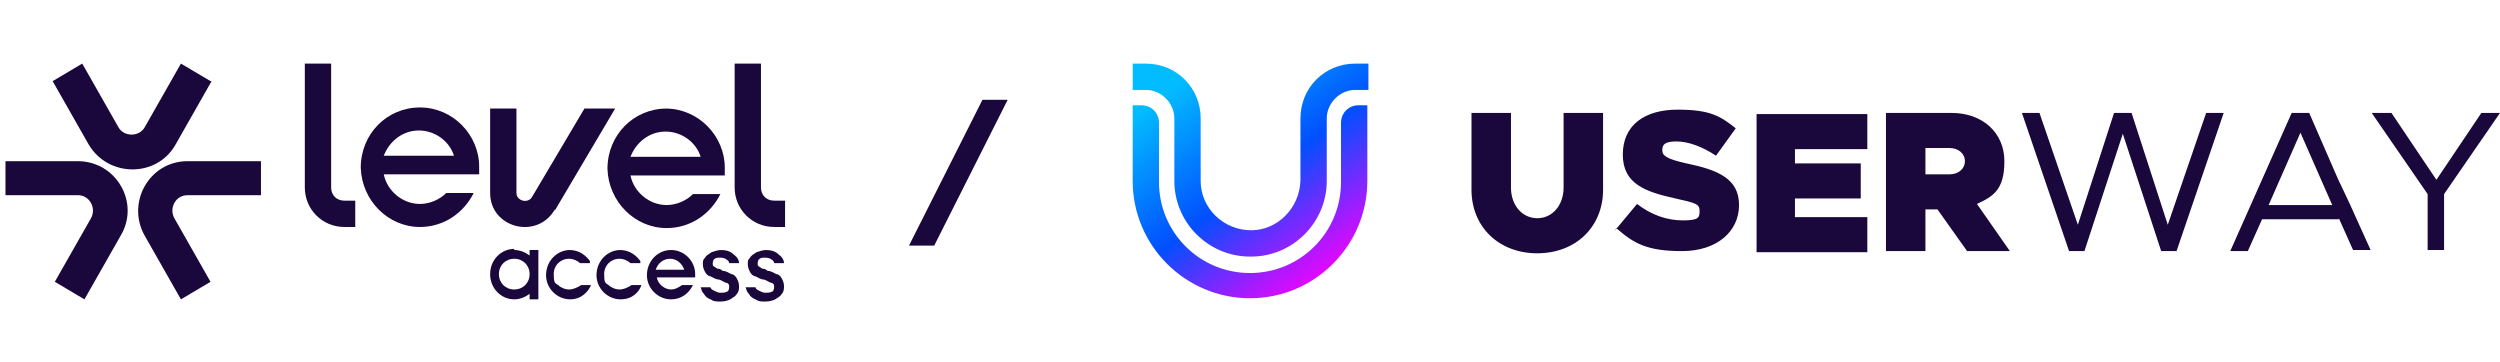
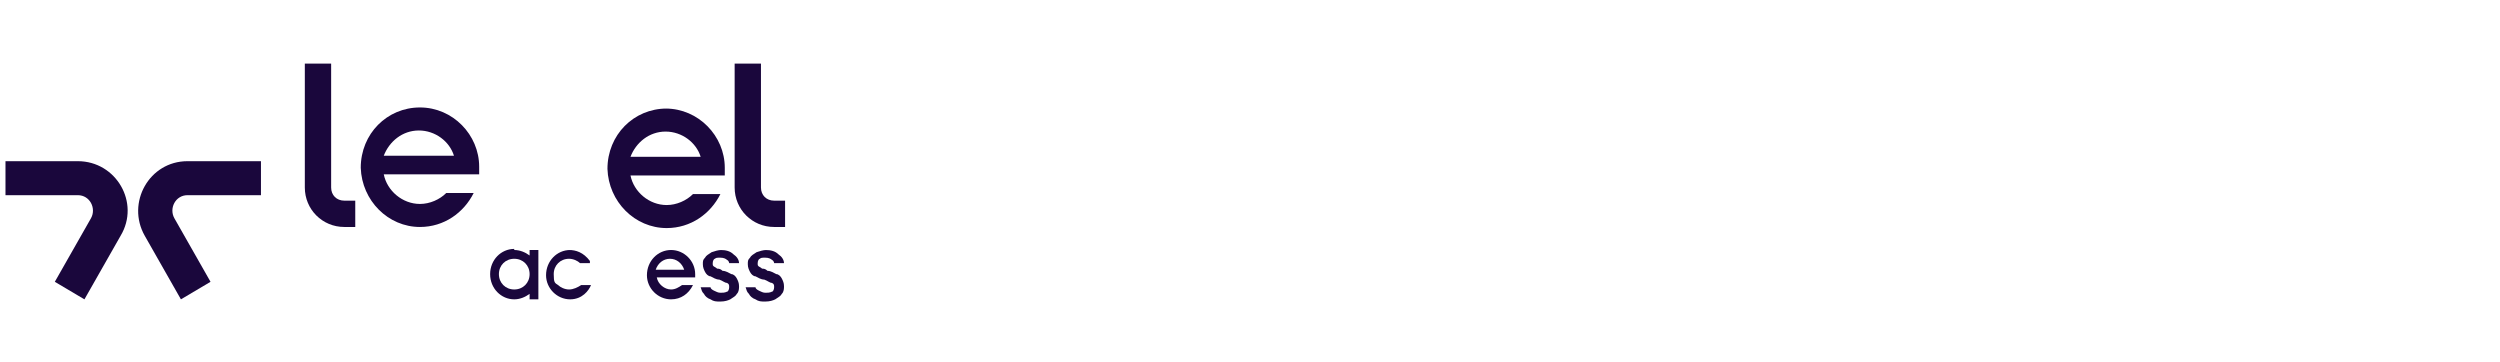
<svg xmlns="http://www.w3.org/2000/svg" version="1.1" viewBox="0 0 228 33">
  <defs>
    <style>
      .cls-1 {
        fill: none;
      }

      .cls-2, .cls-3 {
        fill: #1a073c;
      }

      .cls-2, .cls-4, .cls-5 {
        fill-rule: evenodd;
      }

      .cls-4 {
        fill: #1a073c;
      }

      .cls-5 {
        fill: url(#linear-gradient);
      }

      .cls-6 {
        display: none;
      }

      .cls-7 {
        clip-path: url(#clippath);
      }
    </style>
    <clipPath id="clippath">
-       <rect class="cls-1" x="-5" y="-.4" width="233" height="33.7" />
-     </clipPath>
+       </clipPath>
    <linearGradient id="linear-gradient" x1="109.2" y1="27.7" x2="122.7" y2="9.3" gradientTransform="translate(0 34) scale(1 -1)" gradientUnits="userSpaceOnUse">
      <stop offset="0" stop-color="#03bcff" />
      <stop offset=".5" stop-color="#024fff" />
      <stop offset="1" stop-color="#f900ff" />
    </linearGradient>
  </defs>
  <g>
    <g id="Layer_1">
      <g class="cls-7">
        <g>
          <path class="cls-2" d="M89.6,9.1h2.3l-6.7,13.3h-2.3l6.7-13.3Z" />
          <path class="cls-5" d="M114,23.4c-3.8,0-6.9-3.1-6.9-6.9v-5.7c0-1.4-1.2-2.6-2.6-2.6h-1.2v-2.4h1.2c2.8,0,5,2.2,5,5v5.7c0,2.5,2.1,4.5,4.6,4.5,2.4,0,4.4-2,4.5-4.5v-5.7c0-2.8,2.2-5,5-5h1.2v2.4h-1.2c-1.4,0-2.6,1.2-2.6,2.6v5.7c0,3.8-3.1,6.9-6.9,6.9ZM123.9,9.6h.8v6.9c0,5.9-4.8,10.7-10.7,10.7s-10.7-4.8-10.7-10.7v-6.9h.8c.9,0,1.6.7,1.6,1.6v1.3h0v4.1c0,4.6,3.7,8.3,8.3,8.3s8.3-3.7,8.3-8.3v-4.1h0v-1.3c0-.9.7-1.6,1.6-1.6h0Z" />
          <path class="cls-4" d="M134.2,17.3v-7h3.6v6.8c0,1.6,1,2.8,2.4,2.8s2.4-1.2,2.4-2.8v-6.8h3.6v7c0,3.4-2.5,5.8-6,5.8s-6-2.4-6-5.8ZM147.3,21l2-2.4c1.3,1,2.7,1.5,4.2,1.5s1.5-.3,1.5-.9-.4-.7-2.2-1.1c-2.7-.6-4.8-1.3-4.8-4s2-4.1,5-4.1,3.9.6,5.3,1.7l-1.8,2.5c-1.2-.8-2.5-1.3-3.6-1.3s-1.3.3-1.3.8.4.8,2.2,1.2c2.9.6,4.8,1.4,4.8,3.8s-2,4.2-5.2,4.2-4.4-.7-6-2.1h0ZM163.7,13.5v1.4h6v3.2h-6v1.7h6.6v3.2h-10.1v-12.6h10.1v3.2h-6.6ZM175.6,15.9h2.2c.8,0,1.4-.5,1.4-1.2s-.6-1.2-1.4-1.2h-2.2v2.3ZM179.4,22.9l-2.7-3.8h-1.1v3.8h-3.6v-12.6h6c2.8,0,4.8,1.8,4.8,4.4s-1,3.2-2.5,3.9l3,4.3h-4.1,0ZM184.4,10.3h1.6l3.5,10.2,3.3-10.2h1.6l3.3,10.2,3.5-10.2h1.6l-4.3,12.6h-1.4l-3.5-10.7-3.5,10.7h-1.4l-4.3-12.6h0ZM212.7,18.7l-2.9-6.6-2.9,6.6h5.8ZM213.3,20h-7l-1.3,2.9h-1.6l5.6-12.6h1.6l2.7,6.2.2.4.8,1.7,1.9,4.2h-1.6s-1.3-2.9-1.3-2.9ZM221.4,17.7l-5.1-7.4h1.8l4.1,6.1,4.1-6.1h1.7l-5.1,7.4v5.1h-1.5v-5.1h0ZM-5,701.7" />
        </g>
      </g>
      <g>
        <g>
          <g>
            <path class="cls-2" d="M46.9,22.8c.5,0,1,.2,1.4.5v-.5h.8v4.5h-.8v-.5c-.4.3-.9.5-1.4.5-1.2,0-2.2-1-2.2-2.3s1-2.3,2.2-2.3ZM46.9,23.6c-.8,0-1.4.6-1.4,1.4s.6,1.4,1.4,1.4c.8,0,1.4-.6,1.4-1.4s-.6-1.4-1.4-1.4Z" />
            <path class="cls-2" d="M51.9,22.8c.6,0,1.3.2,1.9,1v.2c.1,0-.9,0-.9,0h0c-.2-.2-.6-.4-1-.4-.8,0-1.4.6-1.4,1.4s.1.8.4,1c.2.2.6.4,1,.4s.8-.2,1.1-.4h0s.9,0,.9,0h0c-.2.5-.8,1.3-1.9,1.3-1.2,0-2.2-1-2.2-2.2h0c0-1.3,1-2.3,2.2-2.3ZM51.8,26.5s0,0,0,0h0s0,0,0,0ZM50.9,26.1s0,0,0,0c0,0,0,0,0,0h0ZM49.9,25.7s0,0,0,0c0,0,0,0,0,0h0ZM50.4,25s0,0,0,0c0,0,0,0,0,0h0Z" />
            <path class="cls-2" d="M61.2,22.8c1.2,0,2.2,1,2.2,2.2h0c0,.1,0,.2,0,.3h-3.5c.1.6.7,1.1,1.3,1.1.4,0,.7-.2,1-.4h1c-.4.8-1.1,1.3-2,1.3h0c-1.2,0-2.2-1-2.2-2.2h0c0-1.3,1-2.3,2.2-2.3h0ZM61.1,23.6c-.6,0-1.1.4-1.3,1h2.6c-.2-.6-.7-1-1.3-1Z" />
            <path class="cls-3" d="M65.7,22.8c.5,0,.9.1,1.2.4.3.2.5.5.5.8h-.9s0-.2-.2-.3c-.1-.1-.3-.2-.6-.2s-.4,0-.5.1c-.1,0-.2.2-.2.4s0,.2.1.3c0,0,.2.1.3.2.1,0,.3,0,.5.2.3,0,.6.2.8.3.2,0,.4.2.5.4.1.2.2.4.2.7,0,.2,0,.5-.2.7-.1.2-.3.3-.6.5-.2.1-.5.2-.9.2s-.6,0-.9-.2c-.3-.1-.5-.3-.6-.5-.2-.2-.2-.3-.3-.6h.9c0,.1.1.2.3.3.2.1.4.2.6.2s.4,0,.6-.1c.1,0,.2-.2.2-.4s0-.3-.2-.4c-.2,0-.4-.2-.7-.3-.3,0-.6-.2-.8-.3-.2,0-.4-.2-.5-.4-.1-.2-.2-.4-.2-.7s0-.4.2-.6c.1-.2.3-.3.6-.5.3-.1.6-.2.9-.2Z" />
            <path class="cls-3" d="M69.8,22.8c.5,0,.9.1,1.2.4.3.2.5.5.5.8h-.9s0-.2-.2-.3c-.1-.1-.3-.2-.6-.2s-.4,0-.5.1c-.1,0-.2.2-.2.4s0,.2.1.3c0,0,.2.1.3.2.1,0,.3,0,.5.2.3,0,.6.2.8.3.2,0,.4.2.5.4.1.2.2.4.2.7,0,.2,0,.5-.2.7-.1.2-.3.3-.6.5-.2.1-.5.2-.9.2s-.6,0-.9-.2c-.3-.1-.5-.3-.6-.5-.2-.2-.2-.3-.3-.6h.9c0,.1.1.2.3.3.2.1.4.2.6.2s.4,0,.6-.1c.1,0,.2-.2.2-.4s0-.3-.2-.4c-.2,0-.4-.2-.7-.3-.3,0-.6-.2-.8-.3-.2,0-.4-.2-.5-.4-.1-.2-.2-.4-.2-.7s0-.4.2-.6c.1-.2.3-.3.6-.5.3-.1.6-.2.9-.2Z" />
-             <path class="cls-2" d="M56.5,22.8c.6,0,1.3.2,1.9,1v.2c.1,0-.9,0-.9,0h0c-.2-.2-.6-.4-1-.4-.8,0-1.4.6-1.4,1.4s.1.8.4,1c.2.2.6.4,1,.4s.8-.2,1.1-.4h0s.9,0,.9,0h0c-.2.6-.8,1.3-1.9,1.3-1.2,0-2.2-1-2.2-2.2h0c0-1.3,1-2.3,2.2-2.3ZM56.1,27.1s0,0,0,0c0,0,0,0,0,0h0ZM55.9,27s0,0,0,0c0,0,0,0,0,0h0ZM54.7,26.2s0,0,0,0c0,0,0,0,0,0h0ZM54.6,26s0,0,0,0c0,0,0,0,0,0h0ZM54.5,25.9s0,0,0,0c0,0,0,0,0,0h0ZM54.5,25.7s0,0,0,0c0,0,0,0,0,0h0ZM54.4,25.5s0,0,0,0c0,0,0,0,0,0h0ZM54.4,25.2s0,0,0,0c0,0,0,0,0,0h0ZM57.5,23.8h0s0,0,0,0c0,0,0,0,0,0ZM57.1,23.6s0,0,0,0h0s0,0,0,0ZM57,23.6s0,0,0,0h0s0,0,0,0Z" />
          </g>
          <g>
-             <path class="cls-3" d="M50.6,19.1c-1.6,2.8-5.9,1.7-5.9-1.5v-7.7h2.4v7.7c0,.7,1,1,1.4.4l4.8-8.1h2.8l-5.5,9.3Z" />
            <path class="cls-2" d="M60.7,9.9c3,0,5.4,2.5,5.4,5.4h0c0,.3,0,.5,0,.7h-2.1s-6.5,0-6.5,0c.3,1.5,1.7,2.7,3.3,2.7.9,0,1.8-.4,2.4-1h2.5c-.9,1.8-2.7,3.1-4.9,3.1h0c-2.9,0-5.3-2.4-5.4-5.4h0c0-3.1,2.4-5.5,5.4-5.5h0ZM60.7,12c-1.5,0-2.7,1-3.2,2.3h6.4c-.4-1.3-1.7-2.3-3.2-2.3Z" />
            <path class="cls-3" d="M30.2,17.1c0,.7.5,1.2,1.2,1.2h1v2.4h-1c-2,0-3.6-1.6-3.6-3.6V5.8h2.4v11.3Z" />
            <path class="cls-2" d="M38.3,9.8c3,0,5.4,2.5,5.4,5.4h0c0,.3,0,.5,0,.7h-7.1s-1.6,0-1.6,0c.3,1.5,1.7,2.7,3.3,2.7.9,0,1.8-.4,2.4-1h2.5c-.9,1.8-2.7,3.1-4.9,3.1h0c-2.9,0-5.3-2.4-5.4-5.4h0c0-3.1,2.4-5.5,5.4-5.5h0ZM38.2,11.9c-1.5,0-2.7,1-3.2,2.3h6.4c-.4-1.3-1.7-2.3-3.2-2.3Z" />
            <path class="cls-3" d="M69.4,17.1c0,.7.5,1.2,1.2,1.2h1v2.4h-1c-2,0-3.6-1.6-3.6-3.6V5.8h2.4v11.3Z" />
          </g>
          <g>
            <path class="cls-3" d="M7.1,14.7c3.5,0,5.7,3.8,3.9,6.8l-3.3,5.8-2.7-1.6,3.3-5.8c.5-.9-.1-2.1-1.2-2.1H.5v-3.1h6.7Z" />
            <path class="cls-3" d="M23.8,17.8h-6.7c-1.1,0-1.7,1.2-1.2,2.1l3.3,5.8-2.7,1.6-3.3-5.8c-1.7-3,.4-6.8,3.9-6.8h6.7v3.1Z" />
-             <path class="cls-3" d="M19.3,7.4l-3.3,5.8c-1.7,3-6.1,3-7.9,0l-3.3-5.8,2.7-1.6,3.3,5.8c.5.9,1.9.9,2.4,0l3.3-5.8,2.7,1.6Z" />
          </g>
        </g>
        <g id="Safety" class="cls-6">
          <path class="cls-2" d="M38.3-5.1c3,0,5.4,2.5,5.4,5.4h0c0,.3,0,.5,0,.7h-7.1s-1.6,0-1.6,0c.3,1.5,1.7,2.7,3.3,2.7.9,0,1.8-.4,2.4-1h2.5c-.9,1.8-2.7,3.1-4.9,3.1h0c-2.9,0-5.3-2.4-5.4-5.4h0c0-3.1,2.4-5.5,5.4-5.5h0ZM38.2-3c-1.5,0-2.7,1-3.2,2.3h6.4c-.4-1.3-1.7-2.3-3.2-2.3Z" />
          <path class="cls-2" d="M38.3,27.3c3,0,5.4,2.5,5.4,5.4h0c0,.3,0,.5,0,.7h-7.1s-1.6,0-1.6,0c.3,1.5,1.7,2.7,3.3,2.7.9,0,1.8-.4,2.4-1h2.5c-.9,1.8-2.7,3.1-4.9,3.1h0c-2.9,0-5.3-2.4-5.4-5.4h0c0-3.1,2.4-5.5,5.4-5.5h0ZM38.2,29.4c-1.5,0-2.7,1-3.2,2.3h6.4c-.4-1.3-1.7-2.3-3.2-2.3Z" />
-           <path class="cls-2" d="M71.7,15.7c0-3,2.5-5.4,5.4-5.4h0c.2,0,.4,0,.6,0v7.1h0v1.6c1.5-.3,2.7-1.7,2.7-3.3,0-.9-.4-1.8-1-2.4v-2.5c1.8.9,3.1,2.7,3.1,4.9h0c0,3-2.4,5.4-5.4,5.4h0c-3,0-5.4-2.4-5.4-5.4h0ZM73.8,15.8c0,1.5,1,2.7,2.3,3.2v-6.4c-1.3.4-2.3,1.7-2.3,3.2Z" />
+           <path class="cls-2" d="M71.7,15.7c0-3,2.5-5.4,5.4-5.4h0c.2,0,.4,0,.6,0v7.1h0v1.6c1.5-.3,2.7-1.7,2.7-3.3,0-.9-.4-1.8-1-2.4v-2.5c1.8.9,3.1,2.7,3.1,4.9h0c0,3-2.4,5.4-5.4,5.4c-3,0-5.4-2.4-5.4-5.4h0ZM73.8,15.8c0,1.5,1,2.7,2.3,3.2v-6.4c-1.3.4-2.3,1.7-2.3,3.2Z" />
          <path class="cls-2" d="M-10.3,15.7c0-3,2.5-5.4,5.4-5.4h0c.2,0,.4,0,.6,0v7.1h0v1.6c1.5-.3,2.7-1.7,2.7-3.3,0-.9-.4-1.8-1-2.4v-2.5c1.8.9,3.1,2.7,3.1,4.9h0c0,3-2.4,5.4-5.4,5.4h0c-3,0-5.4-2.4-5.4-5.4h0ZM-8.3,15.8c0,1.5,1,2.7,2.3,3.2v-6.4c-1.3.4-2.3,1.7-2.3,3.2Z" />
        </g>
      </g>
    </g>
  </g>
</svg>